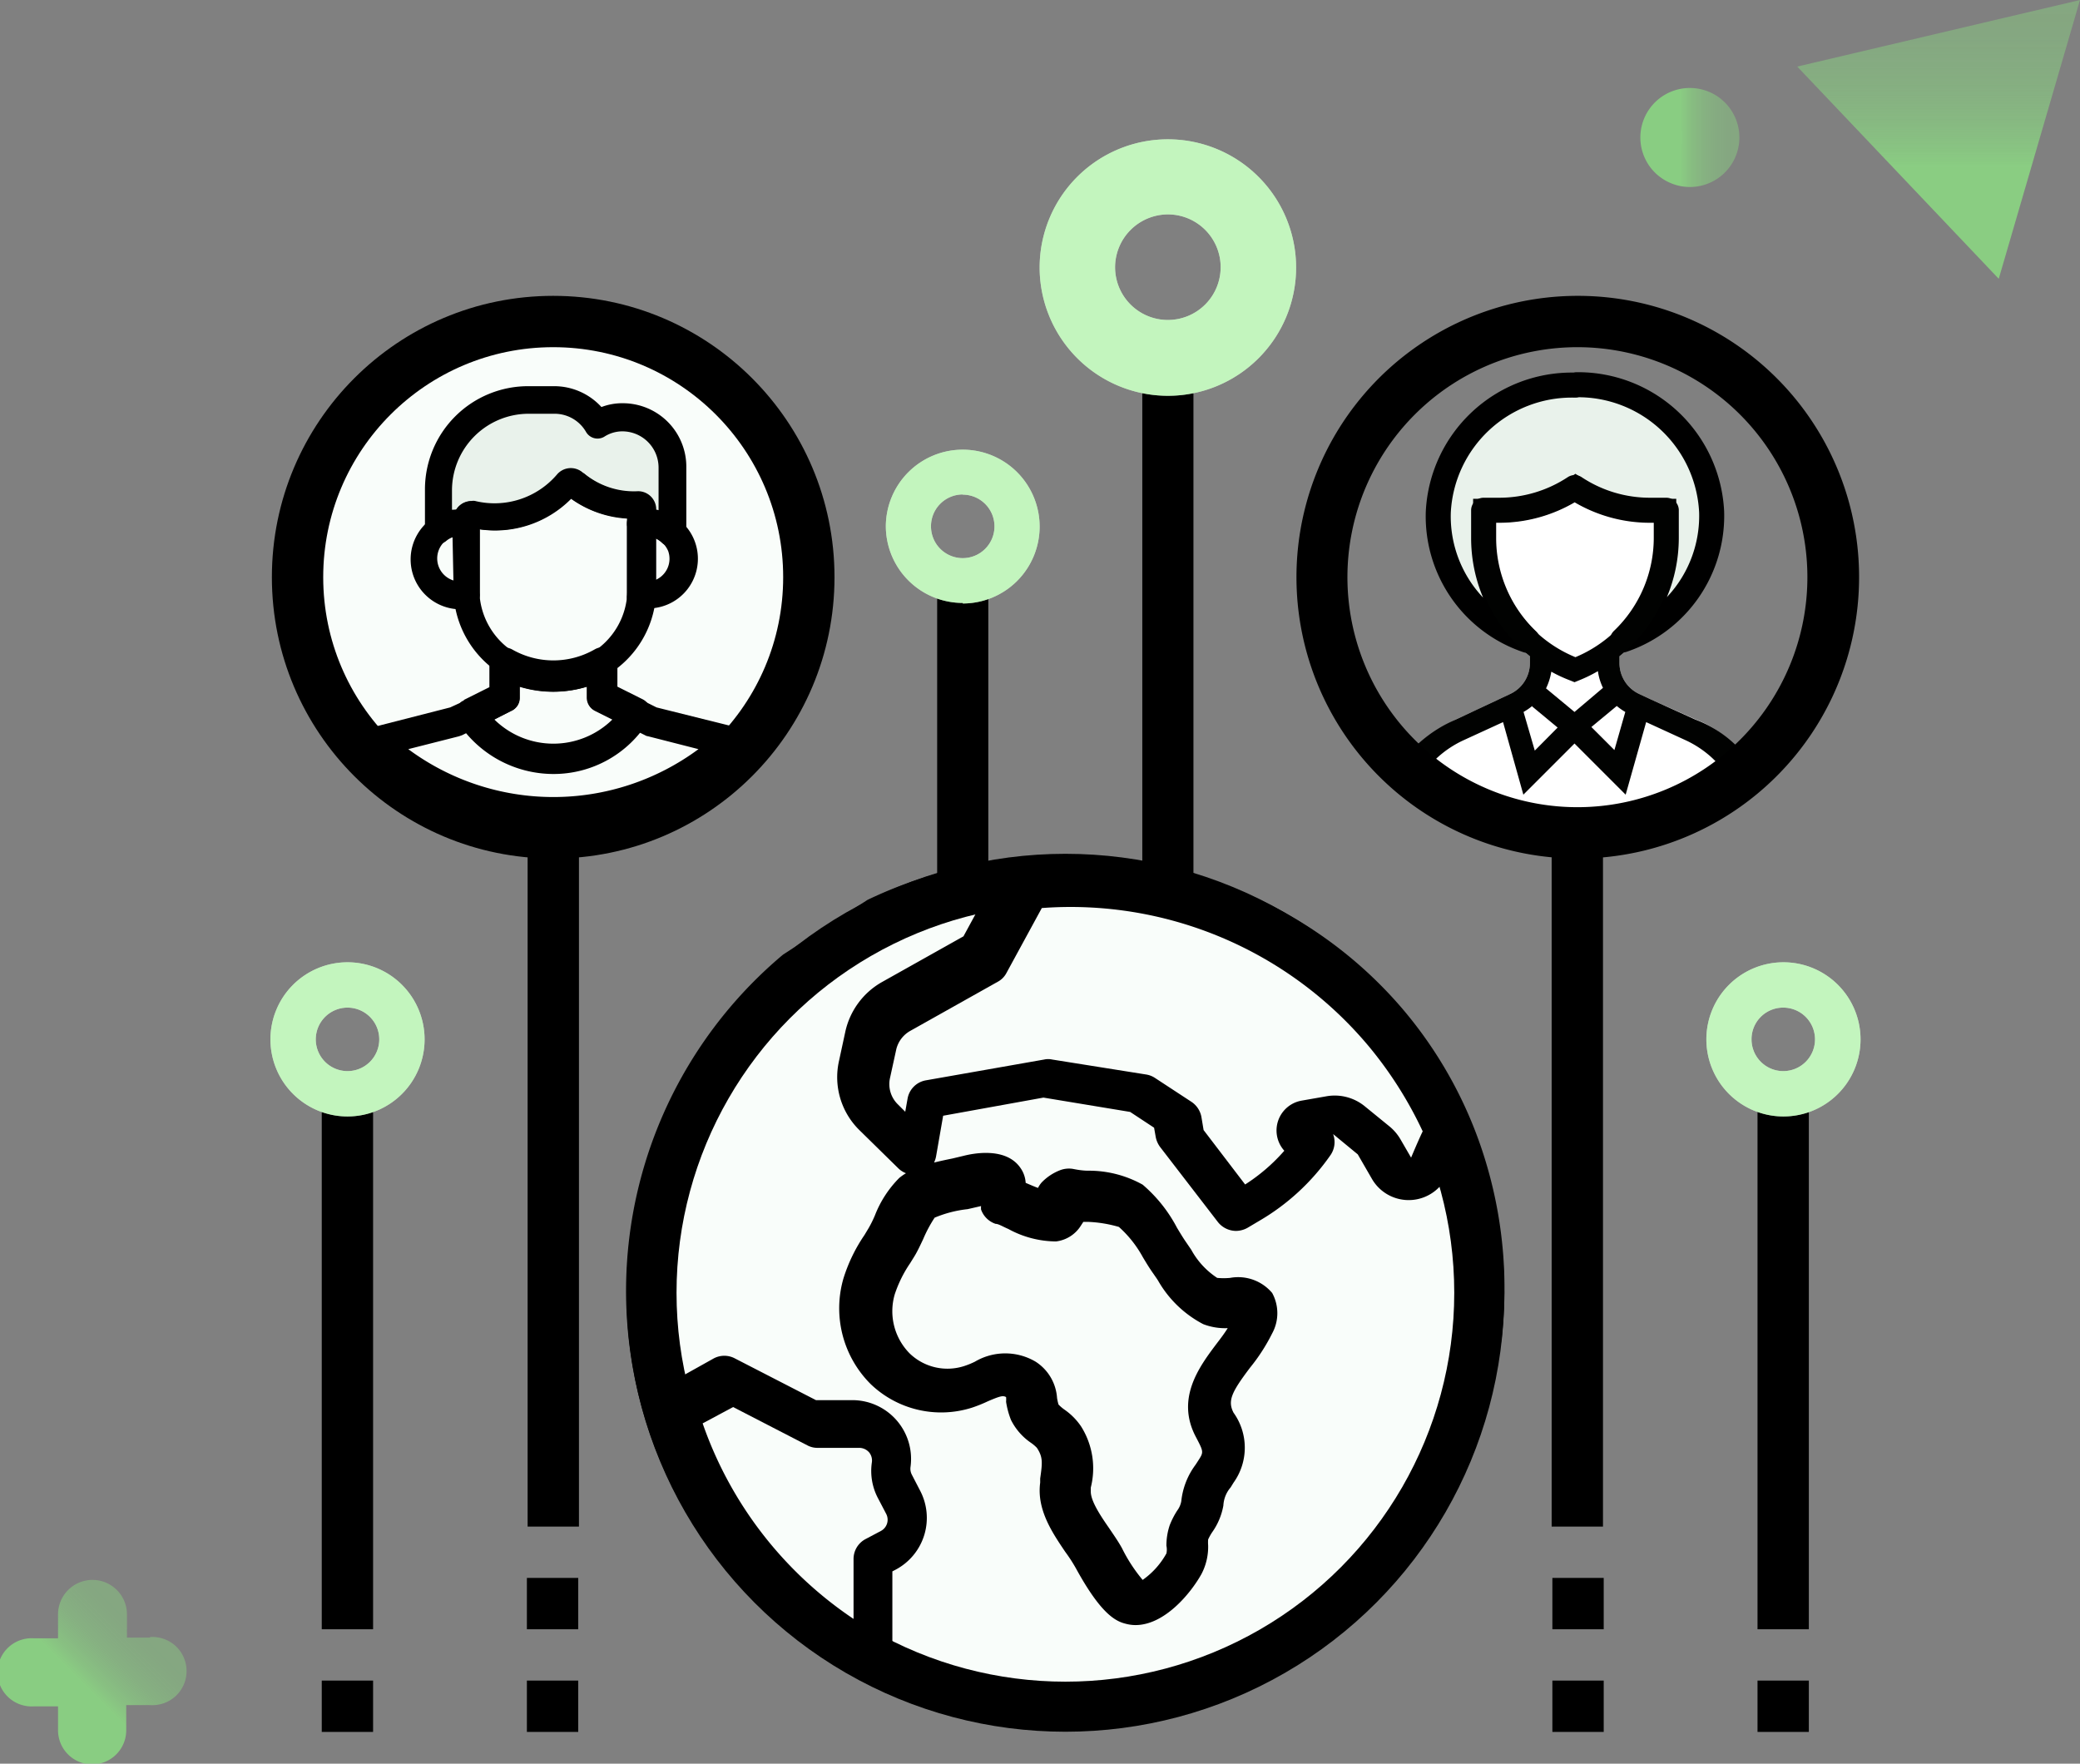
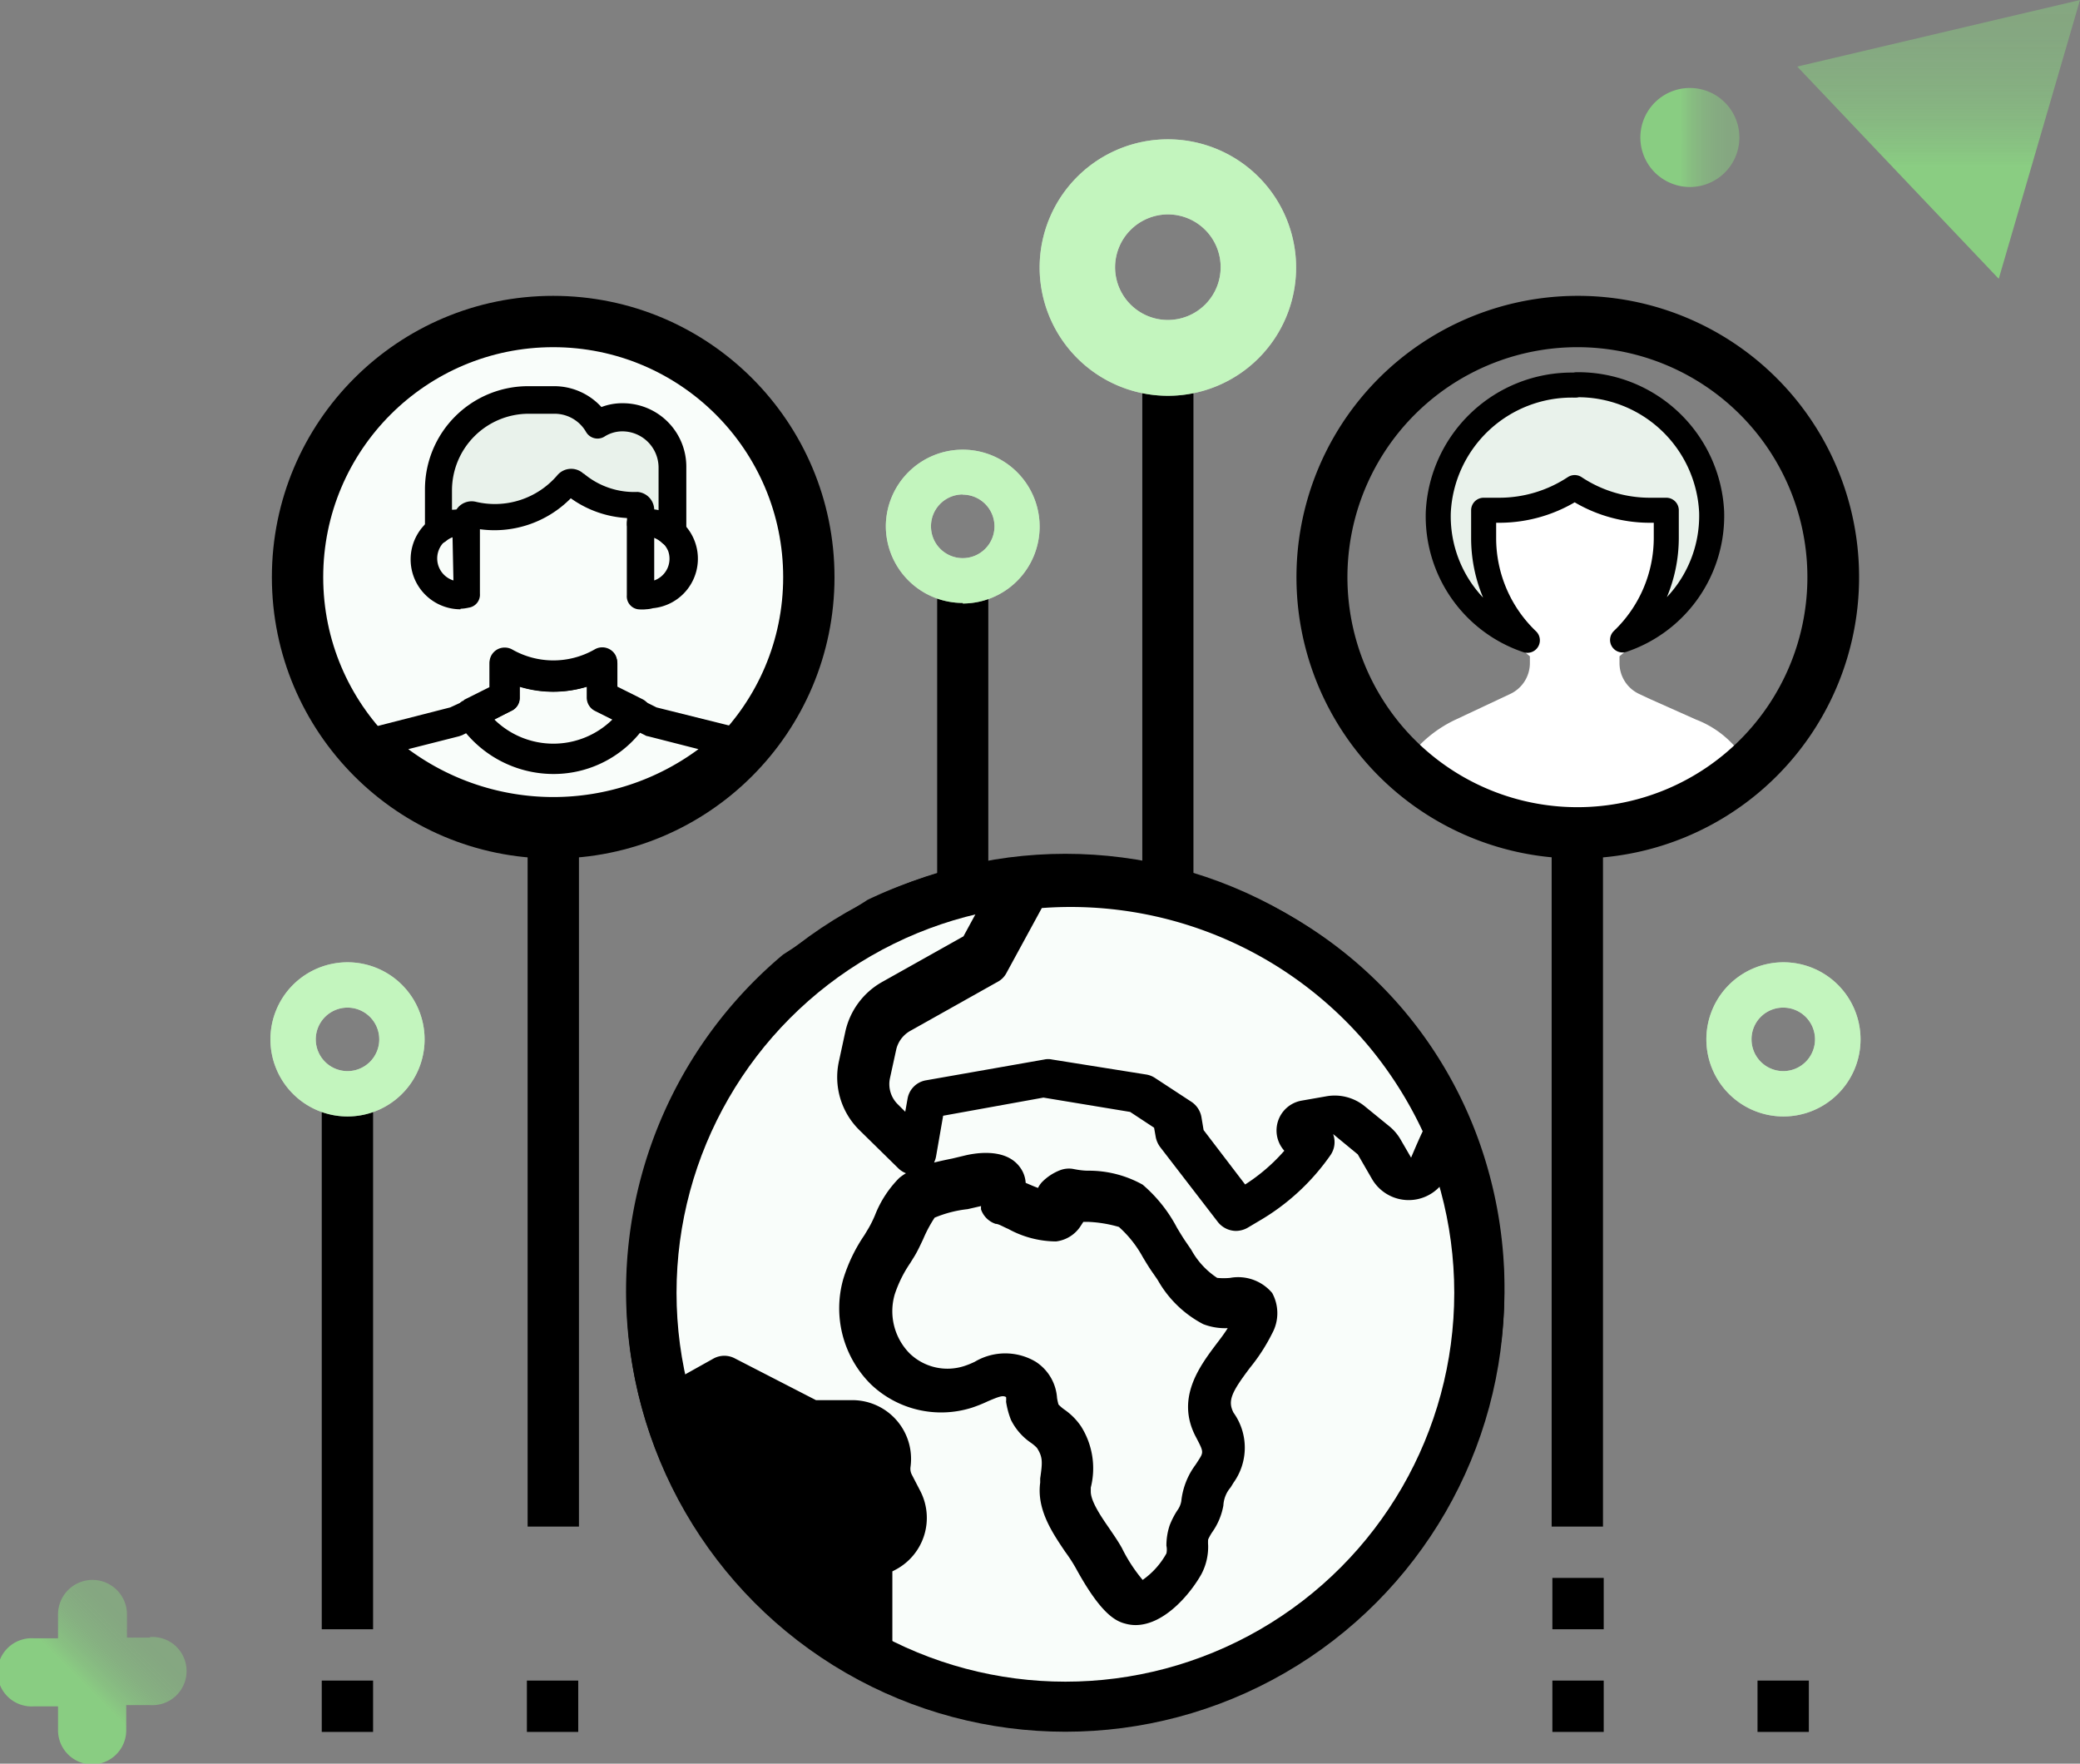
<svg xmlns="http://www.w3.org/2000/svg" xmlns:xlink="http://www.w3.org/1999/xlink" viewBox="0 0 114.68 97.23">
  <rect x="0" y="0" width="114.68" height="97.23" fill="#808080" stroke="none" />
  <defs>
    <style>.cls-1,.cls-2,.cls-3{opacity:0.7;}.cls-1{fill:url(#linear-gradient);}.cls-2{fill:url(#linear-gradient-2);}.cls-4{fill:url(#linear-gradient-3);}.cls-5{fill:#f9fdfa;}.cls-6,.cls-8{fill:#e9f2eb;}.cls-7{fill:#fff;}.cls-8{stroke:#000;stroke-linecap:round;stroke-linejoin:round;stroke-width:1.38px;}.cls-9{fill:#010201;}.cls-10{fill:#8eee83;opacity:0.5;}</style>
    <linearGradient id="linear-gradient" x1="2.15" y1="95.08" x2="8" y2="89.23" gradientUnits="userSpaceOnUse">
      <stop offset="0.4" stop-color="#8eee83" />
      <stop offset="0.48" stop-color="#8eee83" stop-opacity="0.85" />
      <stop offset="0.57" stop-color="#8eee83" stop-opacity="0.73" />
      <stop offset="0.66" stop-color="#8eee83" stop-opacity="0.63" />
      <stop offset="0.76" stop-color="#8eee83" stop-opacity="0.56" />
      <stop offset="0.87" stop-color="#8eee83" stop-opacity="0.51" />
      <stop offset="1" stop-color="#8eee83" stop-opacity="0.5" />
    </linearGradient>
    <linearGradient id="linear-gradient-2" x1="90.44" y1="7.57" x2="95.92" y2="7.57" xlink:href="#linear-gradient" />
    <linearGradient id="linear-gradient-3" x1="106.89" y1="15.37" x2="106.89" y2="0" xlink:href="#linear-gradient" />
  </defs>
  <g id="Layer_2" data-name="Layer 2">
    <g id="Layer_1-2" data-name="Layer 1">
      <path class="cls-1" d="M8.27,90.28H7V89A1.88,1.88,0,0,0,3.2,89v1.32H1.88a1.88,1.88,0,1,0,0,3.75H3.2v1.32a1.88,1.88,0,0,0,3.76,0V94H8.27a1.88,1.88,0,1,0,0-3.75Z" />
      <path class="cls-2" d="M93.18,10.31a2.73,2.73,0,1,0-1.94-.8,2.76,2.76,0,0,0,1.94.8Z" />
      <g class="cls-3">
        <polygon class="cls-4" points="114.68 0 99.09 3.67 110.2 15.37 114.68 0" />
      </g>
      <polyline points="65.8 48.48 65.8 48.48 65.8 21.23 62.98 21.23 62.98 47.79" />
      <rect x="29.05" y="92.65" width="2.83" height="2.83" />
-       <rect x="29.05" y="86.99" width="2.83" height="2.83" />
      <rect x="85.59" y="92.65" width="2.83" height="2.83" />
      <rect x="85.59" y="86.99" width="2.83" height="2.83" />
      <polyline points="29.09 45.71 29.09 84.16 31.92 84.16 31.92 45.71" />
      <circle cx="30.5" cy="31.82" r="15.51" />
      <circle class="cls-5" cx="30.5" cy="31.82" r="12.68" />
      <path d="M30.51,45.62A15.06,15.06,0,0,1,20.16,41.5a.81.81,0,0,1,0-1.17.84.84,0,0,1,.4-.24L24.82,39,27,38V36.61a.83.83,0,0,1,.84-.84.74.74,0,0,1,.4.1,4.58,4.58,0,0,0,4.56,0,.83.83,0,0,1,1.14.3,1,1,0,0,1,.1.41v1.34L36.2,39l4.29,1.07a.84.84,0,0,1,.37,1.41,15,15,0,0,1-10.35,4.15Zm-8-4.32a13.44,13.44,0,0,0,16,0l-2.78-.71a.39.39,0,0,1-.17-.06l-2.71-1.34a.8.8,0,0,1-.47-.74v-.6a6.37,6.37,0,0,1-3.72,0v.6a.78.78,0,0,1-.47.74l-2.71,1.34-.17.06Z" />
      <path d="M37,30.13a.78.78,0,0,1-.51-.21,1.31,1.31,0,0,0-1.06-.35.77.77,0,0,1-.86-.62v-.39a5.86,5.86,0,0,1-3.1-1.09,5.91,5.91,0,0,1-5.12,1.69.76.76,0,0,1-.77.41,1.17,1.17,0,0,0-1,.27.72.72,0,0,1-1-.12.66.66,0,0,1-.15-.48V27a5.69,5.69,0,0,1,5.71-5.71h1.42a3.53,3.53,0,0,1,2.6,1.15,3.21,3.21,0,0,1,1.19-.21,3.5,3.5,0,0,1,3.49,3.49v3.61a.88.88,0,0,1-.83.77Z" />
      <path class="cls-6" d="M36.07,28.12a.71.71,0,0,1,.24.06v-2.4a2,2,0,0,0-2-2,1.83,1.83,0,0,0-1,.3.73.73,0,0,1-1-.27,2,2,0,0,0-1.72-1H29.15a4.23,4.23,0,0,0-4.23,4.23v1.06c.09,0,.15,0,.24,0a1,1,0,0,1,1.06-.44,4.53,4.53,0,0,0,4.5-1.45,1,1,0,0,1,1.39-.15s.06.06.09.06a4.31,4.31,0,0,0,2.95,1,1,1,0,0,1,.92,1Z" />
      <path d="M35.63,33.59a2.27,2.27,0,0,1-.45,0,.72.72,0,0,1-.62-.77V28.86a.76.76,0,0,1,.62-.74A2.74,2.74,0,1,1,36,33.53a1.68,1.68,0,0,1-.41.06Zm.44-4V32a1.27,1.27,0,0,0,.77-1.62A1.39,1.39,0,0,0,36.07,29.63Z" />
      <path d="M25.39,33.59a2.75,2.75,0,1,1,0-5.5,2.27,2.27,0,0,1,.45,0,.74.74,0,0,1,.62.74v3.9a.72.72,0,0,1-.62.77,2.32,2.32,0,0,1-.45.06Zm-.44-4A1.27,1.27,0,0,0,25,32Z" />
-       <path d="M30.51,38A5.55,5.55,0,0,1,25,32.47V28.62a1,1,0,0,1,1-1,.49.49,0,0,1,.2,0,4.53,4.53,0,0,0,4.5-1.45,1,1,0,0,1,1.39-.15s.06.06.09.06a4.31,4.31,0,0,0,3,1,1,1,0,0,1,1,1V32.5A5.55,5.55,0,0,1,30.51,38Zm-4.08-8.85V32.5a4.08,4.08,0,1,0,8.16,0V28.59a5.86,5.86,0,0,1-3.1-1.09,5.89,5.89,0,0,1-5.06,1.68Z" />
      <path d="M30.51,42.67a6.3,6.3,0,0,1-5.26-2.85.85.85,0,0,1,.24-1.17s.06,0,.1-.07l1.4-.7V36.54a.83.83,0,0,1,.84-.84.85.85,0,0,1,.4.1,4.58,4.58,0,0,0,4.56,0,.83.83,0,0,1,1.14.31,1,1,0,0,1,.1.4v1.34l1.4.7a.83.83,0,0,1,.37,1.11s0,.06-.06.1a6.13,6.13,0,0,1-5.23,2.91Zm-3.25-3a4.64,4.64,0,0,0,6.5,0l-.94-.47a.82.82,0,0,1-.47-.74v-.6a6.34,6.34,0,0,1-3.71,0v.6a.78.78,0,0,1-.47.74Z" />
      <polyline points="85.55 45.71 85.55 84.16 88.38 84.16 88.38 45.71" />
      <path class="cls-7" d="M87,46.58a11.48,11.48,0,0,0,9.74-3.53,5.45,5.45,0,0,0-3.23-3.38L91,38.55h0l-.62-.29a1.88,1.88,0,0,1-1.09-1.71v-.37a8.38,8.38,0,0,0,3.13-6.51V27.5H91a6.76,6.76,0,0,1-3.79-1.15l-.35-.23-.35.23a6.71,6.71,0,0,1-3.79,1.15h-1.5v2.17a8.41,8.41,0,0,0,3.13,6.51v.37a1.88,1.88,0,0,1-1.09,1.71l-3,1.41a6.91,6.91,0,0,0-3,2.71s2.23,4.2,9.82,4.2" />
      <path class="cls-8" d="M86.88,21.23h-.13a7.37,7.37,0,0,0-7.45,7,7.21,7.21,0,0,0,4.91,7.07,7.79,7.79,0,0,1-2.41-5.61V28.13h.87a7.55,7.55,0,0,0,4.15-1.25A7.49,7.49,0,0,0,91,28.13h.87v1.54a7.79,7.79,0,0,1-2.41,5.61,7.22,7.22,0,0,0,4.91-7.07,7.37,7.37,0,0,0-7.45-7Z" />
-       <path class="cls-9" d="M96.79,42.47a6.47,6.47,0,0,0-3.32-2.8L91,38.55h0l-.62-.29a1.88,1.88,0,0,1-1.09-1.71v-.37a8.38,8.38,0,0,0,3.13-6.51V27.5H91a6.76,6.76,0,0,1-3.79-1.15l-.35-.23-.35.23a6.71,6.71,0,0,1-3.79,1.15h-1.5v2.17a8.41,8.41,0,0,0,3.13,6.51v.37a1.88,1.88,0,0,1-1.09,1.71l-3,1.41a7.4,7.4,0,0,0-3,2.36S79,46.58,87,46.58,96.79,42.47,96.79,42.47Zm-7.18-3.22-.6,2.1-1.27-1.27,1.4-1.16A3.28,3.28,0,0,0,89.61,39.25Zm-2.8,0-1.57-1.3a3.29,3.29,0,0,0,.29-.92,7.85,7.85,0,0,0,1.06.49l.22.09.22-.09A8,8,0,0,0,88.1,37a3,3,0,0,0,.28.92Zm-4.39-9.55v-.91h.25a8.11,8.11,0,0,0,4.14-1.14A8.13,8.13,0,0,0,91,28.76h.25v.91a7.13,7.13,0,0,1-4.39,6.56A7.15,7.15,0,0,1,82.42,29.67Zm2.06,9.25,1.4,1.16-1.26,1.27L84,39.25A3.28,3.28,0,0,0,84.48,38.92ZM78.2,43.06a5.61,5.61,0,0,1,2.49-2.25l2.18-1,1.12,4,2.82-2.82,2.82,2.82,1.13-4,2.18,1a5.65,5.65,0,0,1,1.42.94h0a5.91,5.91,0,0,1,1.36,1.85,19.14,19.14,0,0,1-8.37,2.7A14.29,14.29,0,0,1,78.2,43.06Z" />
      <path d="M87,16.31a15.51,15.51,0,1,0,15.5,15.51A15.5,15.5,0,0,0,87,16.31ZM87,44.5A12.68,12.68,0,1,1,99.65,31.82,12.68,12.68,0,0,1,87,44.5Z" />
      <circle cx="58.74" cy="71.27" r="24.2" />
      <circle class="cls-5" cx="58.74" cy="71.27" r="21.44" />
      <path d="M43.17,52.63A24.19,24.19,0,0,0,58.75,95.36a23.73,23.73,0,0,0,11-2.65c.56-.28,1.63-.93,2.17-1.26a21.59,21.59,0,0,0,2.35-1.74,24.12,24.12,0,0,0,4.12-4.45,1.27,1.27,0,1,0-2.06-1.48A21.65,21.65,0,0,1,49.2,90.63v-4l.19-.1a3.23,3.23,0,0,0,1.33-4.37l-.44-.85a.71.71,0,0,1-.08-.43,3.24,3.24,0,0,0-3.14-3.69l-2.07,0-4.47-2.3a1.24,1.24,0,0,0-1.17,0l-1.79,1A21.69,21.69,0,0,1,44.8,54.57,21.48,21.48,0,0,1,54,50l-.88,1.62-4.51,2.53a4.17,4.17,0,0,0-2,2.71l-.35,1.62a4.09,4.09,0,0,0,1.13,3.83l2.14,2.1a1.26,1.26,0,0,0,.42.27,3.09,3.09,0,0,0-.37.26A6,6,0,0,0,48.24,67a6.36,6.36,0,0,1-.34.69l-.24.4a8.92,8.92,0,0,0-1.16,2.4A5.9,5.9,0,0,0,48,76.3a5.61,5.61,0,0,0,5.57,1.31,7.66,7.66,0,0,0,.9-.36c.7-.3.83-.32,1-.23l0,0a1.5,1.5,0,0,1,0,.26,4.6,4.6,0,0,0,.27,1,3.31,3.31,0,0,0,1.1,1.26,2.13,2.13,0,0,1,.33.28c.33.51.31.79.18,1.69l0,.23c-.2,1.49.68,2.77,1.38,3.81a8.63,8.63,0,0,1,.59.91c1.32,2.41,2.12,2.9,2.72,3.05a2.16,2.16,0,0,0,.56.08c1.62,0,3.06-1.77,3.64-2.81a3.22,3.22,0,0,0,.37-1.59,2.21,2.21,0,0,1,0-.32,3.05,3.05,0,0,1,.21-.38A3.64,3.64,0,0,0,67.45,83a1.66,1.66,0,0,1,.4-1l.16-.26a3.31,3.31,0,0,0,0-3.86c-.34-.66-.1-1.14.91-2.48a10.2,10.2,0,0,0,1.22-1.89,2.32,2.32,0,0,0,0-2.23,2.45,2.45,0,0,0-2.32-.83,3.93,3.93,0,0,1-.71,0,4.34,4.34,0,0,1-1.43-1.55l-.28-.41c-.16-.23-.33-.51-.51-.81A8,8,0,0,0,63,65.31a6.08,6.08,0,0,0-3-.77c-.33,0-.65-.06-.85-.1a1.37,1.37,0,0,0-.72.08,2.81,2.81,0,0,0-1,.67,1.42,1.42,0,0,0-.2.3c-.22-.08-.47-.19-.68-.28a1.59,1.59,0,0,0-.3-.84c-.83-1.18-2.71-.75-3.08-.66l-.67.16c-.3.06-.63.13-1,.22a1.35,1.35,0,0,0,.11-.34L52,61.51l5.53-1,4.78.79,1.32.87.09.51a1.36,1.36,0,0,0,.24.55l3.18,4.13a1.29,1.29,0,0,0,1,.5,1.33,1.33,0,0,0,.64-.17l.64-.38a12.37,12.37,0,0,0,3.93-3.62,1.26,1.26,0,0,0,.15-1.17l0,0,1.36,1.12,0,0,.78,1.35a2.34,2.34,0,0,0,3.88.26,21.63,21.63,0,0,1,.64,8.23A1.28,1.28,0,0,0,81.38,75a1.26,1.26,0,0,0,1.4-1.12A24.1,24.1,0,0,0,82,64.33a23.44,23.44,0,0,0-4.68-8.72c-7.54-8.81-20.11-10.5-29.49-6" />
-       <path class="cls-5" d="M40.42,77.57l4.09,2.11a1.18,1.18,0,0,0,.55.14l2.34,0a.73.73,0,0,1,.52.25.71.71,0,0,1,.15.55,3.22,3.22,0,0,0,.35,2l.44.84a.7.7,0,0,1-.29.94l-.85.45a1.24,1.24,0,0,0-.66,1.1v3.3a21.44,21.44,0,0,1-8.32-10.78Z" />
      <path class="cls-5" d="M53.35,66.66l.74-.17a1.33,1.33,0,0,0,0,.19,1.28,1.28,0,0,0,.8.79c.17,0,.43.17.7.28a5.53,5.53,0,0,0,2.63.69,1.88,1.88,0,0,0,1.38-.88l0,0,.13-.2.24,0a7.09,7.09,0,0,1,1.72.28A6.23,6.23,0,0,1,63,69.29c.19.32.39.65.6.94.08.12.17.24.25.37A6.13,6.13,0,0,0,66.34,73a3.36,3.36,0,0,0,1.35.22c-.18.29-.4.58-.63.88-.94,1.25-2.24,3-1.13,5.11.44.84.44.84.13,1.32l-.15.23a4.06,4.06,0,0,0-.78,2,1.21,1.21,0,0,1-.22.51,4.4,4.4,0,0,0-.42.82,3.48,3.48,0,0,0-.18,1.13,1,1,0,0,1,0,.42A4.36,4.36,0,0,1,63,87.1a8.67,8.67,0,0,1-1.14-1.75c-.21-.38-.47-.75-.72-1.12-.48-.69-1-1.48-1-2l0-.22a4.33,4.33,0,0,0-.54-3.38,3.54,3.54,0,0,0-.9-.91,2.18,2.18,0,0,1-.34-.29,2.93,2.93,0,0,1-.08-.36,2.58,2.58,0,0,0-1.18-2,3.29,3.29,0,0,0-3.35,0,4.32,4.32,0,0,1-.59.24,3,3,0,0,1-3-.69,3.31,3.31,0,0,1-.83-3.26,6.86,6.86,0,0,1,.85-1.72l.26-.42c.15-.25.3-.57.46-.91a7.41,7.41,0,0,1,.63-1.18A6.49,6.49,0,0,1,53.35,66.66Z" />
      <path class="cls-5" d="M77.8,63.82l-.58-1a2.63,2.63,0,0,0-.61-.72L75.26,61a2.62,2.62,0,0,0-2.14-.56l-1.37.24a1.67,1.67,0,0,0-.94,2.76,10.08,10.08,0,0,1-2.16,1.86l-2.29-3-.12-.72a1.28,1.28,0,0,0-.54-.83l-2-1.31a1.24,1.24,0,0,0-.49-.2L58,58.41a1,1,0,0,0-.42,0l-6.54,1.15a1.24,1.24,0,0,0-1,1l-.13.73-.4-.4a1.56,1.56,0,0,1-.44-1.46l.35-1.6a1.6,1.6,0,0,1,.77-1L55,54.13a1.16,1.16,0,0,0,.49-.49l1.95-3.58a21.43,21.43,0,0,1,18,7.59,21.72,21.72,0,0,1,3,4.72C78.28,62.7,78.07,63.18,77.8,63.82Z" />
      <path class="cls-5" d="M64.39,21.82a7.07,7.07,0,1,0-7.07-7.07,7.08,7.08,0,0,0,7.07,7.07Zm0-10a2.91,2.91,0,1,1-2.91,2.91,2.92,2.92,0,0,1,2.91-2.91Z" />
      <path class="cls-10" d="M64.39,21.82a7.07,7.07,0,1,0-7.07-7.07,7.08,7.08,0,0,0,7.07,7.07Zm0-10a2.91,2.91,0,1,1-2.91,2.91,2.92,2.92,0,0,1,2.91-2.91Z" />
-       <path d="M96.9,61.29V89.82h2.83V61.29" />
+       <path d="M96.9,61.29V89.82V61.29" />
      <rect x="96.9" y="92.65" width="2.83" height="2.83" />
      <path class="cls-5" d="M98.32,61.55a4.25,4.25,0,1,0-4.24-4.24,4.25,4.25,0,0,0,4.24,4.24Zm0-6a1.75,1.75,0,1,1-1.75,1.75,1.74,1.74,0,0,1,1.75-1.75Z" />
      <path class="cls-10" d="M98.32,61.55a4.25,4.25,0,1,0-4.24-4.24,4.25,4.25,0,0,0,4.24,4.24Zm0-6a1.75,1.75,0,1,1-1.75,1.75,1.74,1.74,0,0,1,1.75-1.75Z" />
      <path d="M17.74,61.29V89.82h2.83V61.29" />
      <rect x="17.74" y="92.65" width="2.83" height="2.83" />
      <path class="cls-5" d="M19.15,61.55a4.25,4.25,0,1,0-4.24-4.24,4.25,4.25,0,0,0,4.24,4.24Zm0-6a1.75,1.75,0,1,1-1.74,1.75,1.75,1.75,0,0,1,1.74-1.75Z" />
      <path class="cls-10" d="M19.15,61.55a4.25,4.25,0,1,0-4.24-4.24,4.25,4.25,0,0,0,4.24,4.24Zm0-6a1.75,1.75,0,1,1-1.74,1.75,1.75,1.75,0,0,1,1.74-1.75Z" />
      <polyline points="54.49 49.18 54.49 49.18 54.49 32.57 51.67 32.57 51.67 48.5" />
      <path class="cls-5" d="M53.08,33.27A4.24,4.24,0,1,0,48.84,29a4.24,4.24,0,0,0,4.24,4.24Zm0-6A1.75,1.75,0,1,1,51.33,29a1.75,1.75,0,0,1,1.75-1.74Z" />
      <path class="cls-10" d="M53.08,33.27A4.24,4.24,0,1,0,48.84,29a4.24,4.24,0,0,0,4.24,4.24Zm0-6A1.75,1.75,0,1,1,51.33,29a1.75,1.75,0,0,1,1.75-1.74Z" />
    </g>
  </g>
</svg>